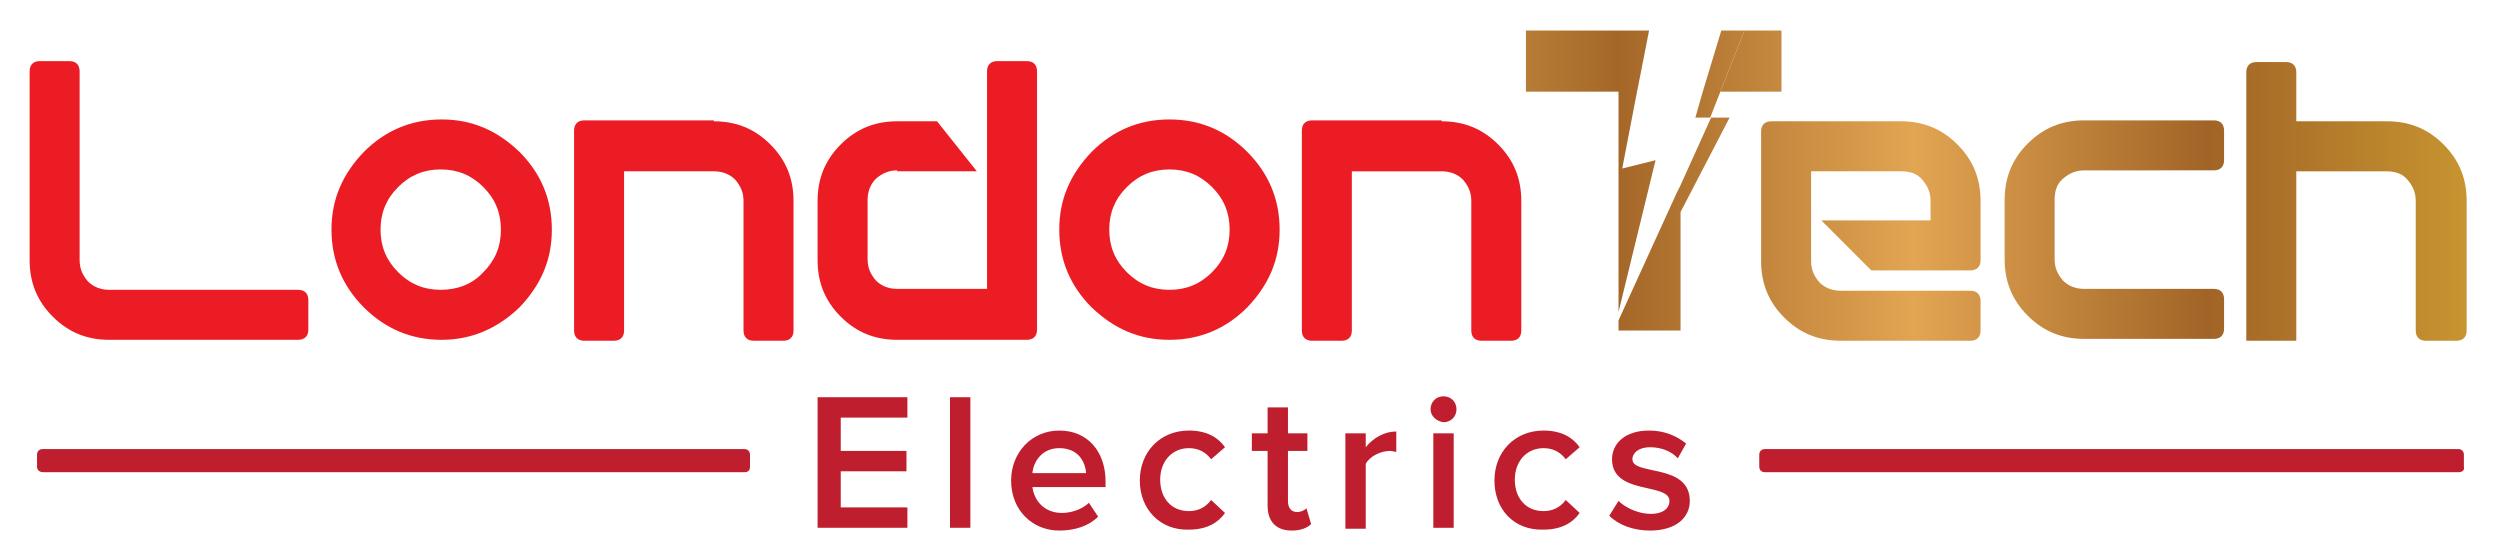
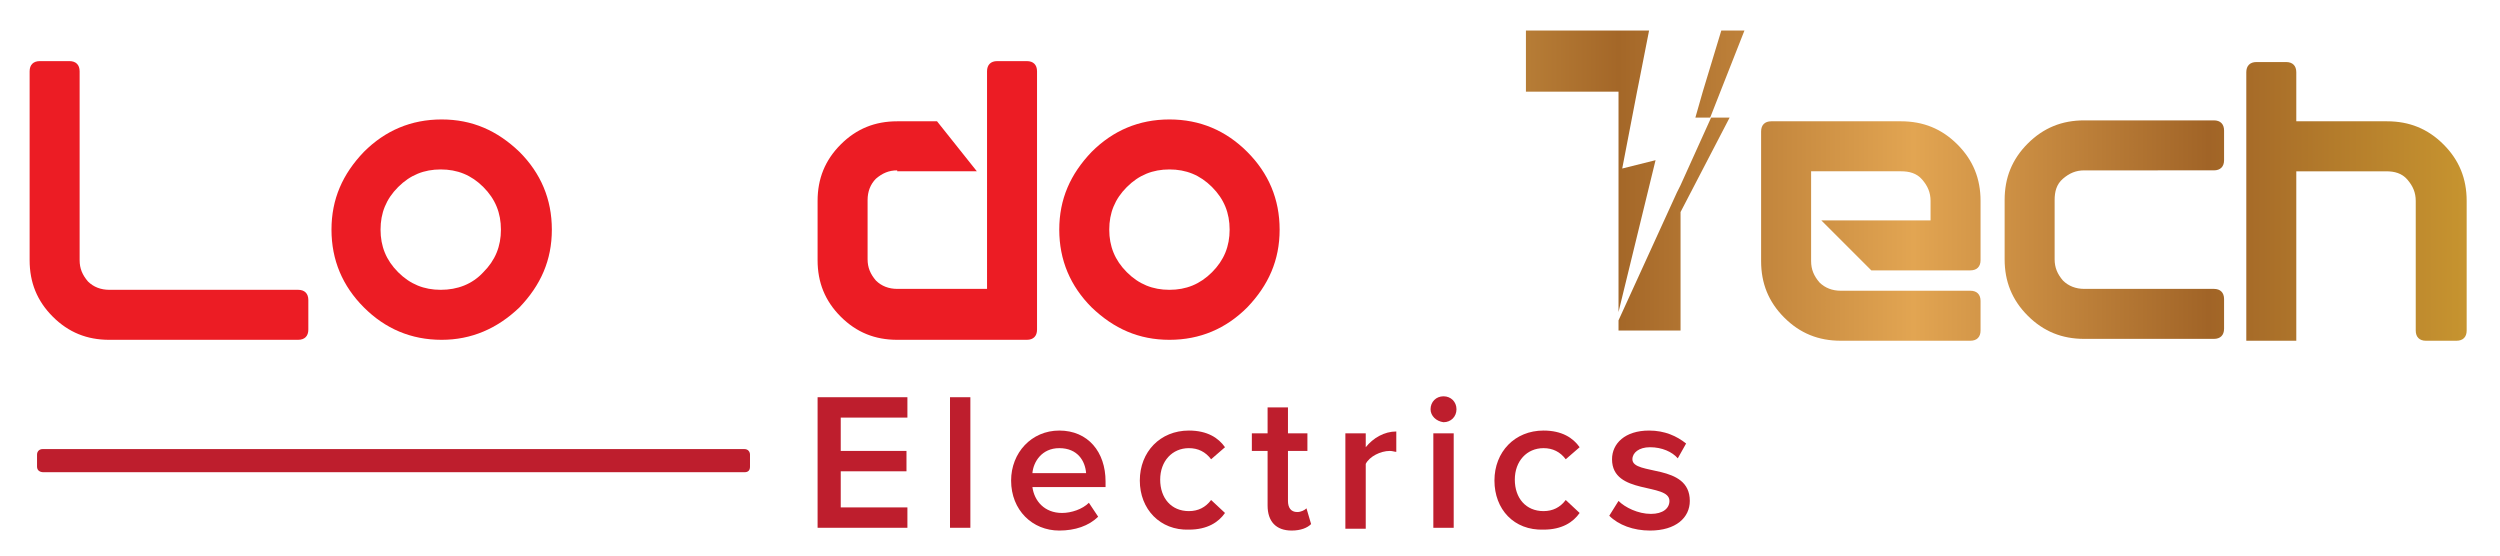
<svg xmlns="http://www.w3.org/2000/svg" version="1.1" id="Layer_1" x="0px" y="0px" viewBox="0 0 270 60" style="enable-background:new 0 0 270 60;" xml:space="preserve">
  <style type="text/css">
	.st0{fill:#EC1C24;}
	.st1{fill:url(#SVGID_1_);}
	.st2{fill:url(#SVGID_2_);}
	.st3{fill:url(#SVGID_3_);}
	.st4{fill:url(#SVGID_4_);}
	.st5{fill:url(#SVGID_5_);}
	.st6{fill:url(#SVGID_6_);}
	.st7{fill:url(#SVGID_7_);}
	.st8{fill:#BE1E2D;}
</style>
  <g>
    <g>
      <g>
        <g>
          <path class="st0" d="M8.6,28.1c0,0.9,0.3,1.6,0.9,2.3c0.6,0.6,1.4,0.9,2.3,0.9h20.4c0.7,0,1.1,0.4,1.1,1.1v3.2      c0,0.7-0.4,1.1-1.1,1.1H11.8c-2.4,0-4.4-0.8-6.1-2.5c-1.7-1.7-2.5-3.7-2.5-6.1V7.7c0-0.7,0.4-1.1,1.1-1.1h3.2      c0.7,0,1.1,0.4,1.1,1.1V28.1z" />
          <path class="st0" d="M47.7,36.7c-3.3,0-6.1-1.2-8.4-3.5c-2.3-2.3-3.5-5.1-3.5-8.4c0-3.3,1.2-6,3.5-8.4c2.3-2.3,5.1-3.5,8.4-3.5      s6,1.2,8.4,3.5c2.3,2.3,3.5,5.1,3.5,8.4c0,3.3-1.2,6-3.5,8.4C53.7,35.5,50.9,36.7,47.7,36.7z M52.2,29.4      c1.3-1.3,1.9-2.8,1.9-4.6c0-1.8-0.6-3.3-1.9-4.6c-1.3-1.3-2.8-1.9-4.6-1.9c-1.8,0-3.3,0.6-4.6,1.9c-1.3,1.3-1.9,2.8-1.9,4.6      c0,1.8,0.6,3.3,1.9,4.6c1.3,1.3,2.8,1.9,4.6,1.9C49.4,31.3,51,30.7,52.2,29.4z" />
-           <path class="st0" d="M77.1,13.1c2.4,0,4.4,0.8,6.1,2.5c1.7,1.7,2.5,3.7,2.5,6.1v14c0,0.7-0.4,1.1-1.1,1.1h-3.2      c-0.7,0-1.1-0.4-1.1-1.1v-14c0-0.9-0.3-1.6-0.9-2.3c-0.6-0.6-1.4-0.9-2.3-0.9h-9.7v17.2c0,0.7-0.4,1.1-1.1,1.1h-3.2      c-0.7,0-1.1-0.4-1.1-1.1V14.1c0-0.7,0.4-1.1,1.1-1.1H77.1z" />
          <path class="st0" d="M96.9,18.4c-0.9,0-1.6,0.3-2.3,0.9c-0.6,0.6-0.9,1.4-0.9,2.3v6.4c0,0.9,0.3,1.6,0.9,2.3      c0.6,0.6,1.4,0.9,2.3,0.9h9.7V7.7c0-0.7,0.4-1.1,1.1-1.1h3.2c0.7,0,1.1,0.4,1.1,1.1v27.9c0,0.7-0.4,1.1-1.1,1.1h-14      c-2.4,0-4.4-0.8-6.1-2.5c-1.7-1.7-2.5-3.7-2.5-6.1v-6.4c0-2.4,0.8-4.4,2.5-6.1s3.7-2.5,6.1-2.5h4.3l4.3,5.4H96.9z" />
          <path class="st0" d="M126.3,36.7c-3.3,0-6-1.2-8.4-3.5c-2.3-2.3-3.5-5.1-3.5-8.4c0-3.3,1.2-6,3.5-8.4c2.3-2.3,5.1-3.5,8.4-3.5      c3.3,0,6.1,1.2,8.4,3.5c2.3,2.3,3.5,5.1,3.5,8.4c0,3.3-1.2,6-3.5,8.4C132.4,35.5,129.6,36.7,126.3,36.7z M130.9,29.4      c1.3-1.3,1.9-2.8,1.9-4.6c0-1.8-0.6-3.3-1.9-4.6c-1.3-1.3-2.8-1.9-4.6-1.9c-1.8,0-3.3,0.6-4.6,1.9c-1.3,1.3-1.9,2.8-1.9,4.6      c0,1.8,0.6,3.3,1.9,4.6c1.3,1.3,2.8,1.9,4.6,1.9C128.1,31.3,129.6,30.7,130.9,29.4z" />
-           <path class="st0" d="M155.7,13.1c2.4,0,4.4,0.8,6.1,2.5c1.7,1.7,2.5,3.7,2.5,6.1v14c0,0.7-0.4,1.1-1.1,1.1H160      c-0.7,0-1.1-0.4-1.1-1.1v-14c0-0.9-0.3-1.6-0.9-2.3c-0.6-0.6-1.4-0.9-2.3-0.9h-9.7v17.2c0,0.7-0.4,1.1-1.1,1.1h-3.2      c-0.7,0-1.1-0.4-1.1-1.1V14.1c0-0.7,0.4-1.1,1.1-1.1H155.7z" />
          <linearGradient id="SVGID_1_" gradientUnits="userSpaceOnUse" x1="142.959" y1="24.866" x2="270.35" y2="24.866">
            <stop offset="0" style="stop-color:#DFAC55" />
            <stop offset="0.25" style="stop-color:#A46728" />
            <stop offset="0.5" style="stop-color:#E2A552" />
            <stop offset="0.75" style="stop-color:#A16427" />
            <stop offset="1" style="stop-color:#CC9B31" />
          </linearGradient>
          <path class="st1" d="M213.9,28.1c0,0.7-0.4,1.1-1.1,1.1h-10.7l-5.4-5.4h11.8v-2.1c0-0.9-0.3-1.6-0.9-2.3s-1.4-0.9-2.3-0.9h-9.7      v9.7c0,0.9,0.3,1.6,0.9,2.3c0.6,0.6,1.4,0.9,2.3,0.9h14c0.7,0,1.1,0.4,1.1,1.1v3.2c0,0.7-0.4,1.1-1.1,1.1h-14      c-2.4,0-4.4-0.8-6.1-2.5c-1.7-1.7-2.5-3.7-2.5-6.1v-14c0-0.7,0.4-1.1,1.1-1.1h14c2.4,0,4.4,0.8,6.1,2.5s2.5,3.7,2.5,6.1V28.1z" />
          <linearGradient id="SVGID_2_" gradientUnits="userSpaceOnUse" x1="142.959" y1="24.866" x2="270.349" y2="24.866">
            <stop offset="0" style="stop-color:#DFAC55" />
            <stop offset="0.25" style="stop-color:#A46728" />
            <stop offset="0.5" style="stop-color:#E2A552" />
            <stop offset="0.75" style="stop-color:#A16427" />
            <stop offset="1" style="stop-color:#CC9B31" />
          </linearGradient>
          <path class="st2" d="M225.1,18.4c-0.9,0-1.6,0.3-2.3,0.9s-0.9,1.4-0.9,2.3v6.4c0,0.9,0.3,1.6,0.9,2.3c0.6,0.6,1.4,0.9,2.3,0.9      h14c0.7,0,1.1,0.4,1.1,1.1v3.2c0,0.7-0.4,1.1-1.1,1.1h-14c-2.4,0-4.4-0.8-6.1-2.5c-1.7-1.7-2.5-3.7-2.5-6.1v-6.4      c0-2.4,0.8-4.4,2.5-6.1s3.7-2.5,6.1-2.5h14c0.7,0,1.1,0.4,1.1,1.1v3.2c0,0.7-0.4,1.1-1.1,1.1H225.1z" />
          <linearGradient id="SVGID_3_" gradientUnits="userSpaceOnUse" x1="142.959" y1="21.644" x2="270.349" y2="21.644">
            <stop offset="0" style="stop-color:#DFAC55" />
            <stop offset="0.25" style="stop-color:#A46728" />
            <stop offset="0.5" style="stop-color:#E2A552" />
            <stop offset="0.75" style="stop-color:#A16427" />
            <stop offset="1" style="stop-color:#CC9B31" />
          </linearGradient>
          <path class="st3" d="M248.1,13.1h9.7c2.4,0,4.4,0.8,6.1,2.5s2.5,3.7,2.5,6.1v14c0,0.7-0.4,1.1-1.1,1.1H262      c-0.7,0-1.1-0.4-1.1-1.1v-14c0-0.9-0.3-1.6-0.9-2.3s-1.4-0.9-2.3-0.9h-9.7v18.3h-5.4v-29c0-0.7,0.4-1.1,1.1-1.1h3.2      c0.7,0,1.1,0.4,1.1,1.1V13.1z" />
        </g>
      </g>
      <g>
        <linearGradient id="SVGID_4_" gradientUnits="userSpaceOnUse" x1="142.959" y1="18.462" x2="270.35" y2="18.462">
          <stop offset="0" style="stop-color:#DFAC55" />
          <stop offset="0.25" style="stop-color:#A46728" />
          <stop offset="0.5" style="stop-color:#E2A552" />
          <stop offset="0.75" style="stop-color:#A16427" />
          <stop offset="1" style="stop-color:#CC9B31" />
        </linearGradient>
        <polygon class="st4" points="174.8,33.7 174.8,9.9 164.8,9.9 164.8,3.3 178.1,3.3 177,8.9 176.8,9.9 175.2,18.2 178.8,17.3         " />
        <linearGradient id="SVGID_5_" gradientUnits="userSpaceOnUse" x1="142.959" y1="6.584" x2="270.349" y2="6.584">
          <stop offset="0" style="stop-color:#DFAC55" />
          <stop offset="0.25" style="stop-color:#A46728" />
          <stop offset="0.5" style="stop-color:#E2A552" />
          <stop offset="0.75" style="stop-color:#A16427" />
          <stop offset="1" style="stop-color:#CC9B31" />
        </linearGradient>
-         <polygon class="st5" points="192.4,3.3 192.4,9.9 185.8,9.9 188.4,3.3    " />
        <linearGradient id="SVGID_6_" gradientUnits="userSpaceOnUse" x1="142.959" y1="24.161" x2="270.349" y2="24.161">
          <stop offset="0" style="stop-color:#DFAC55" />
          <stop offset="0.25" style="stop-color:#A46728" />
          <stop offset="0.5" style="stop-color:#E2A552" />
          <stop offset="0.75" style="stop-color:#A16427" />
          <stop offset="1" style="stop-color:#CC9B31" />
        </linearGradient>
        <polygon class="st6" points="186.8,12.7 181.5,22.9 181.5,35.7 174.8,35.7 174.8,34.6 181.1,20.8 181.1,20.8 181.5,20      184.8,12.7 184.7,12.7 184.8,12.7    " />
        <linearGradient id="SVGID_7_" gradientUnits="userSpaceOnUse" x1="142.96" y1="8.003" x2="270.348" y2="8.003">
          <stop offset="0" style="stop-color:#DFAC55" />
          <stop offset="0.25" style="stop-color:#A46728" />
          <stop offset="0.5" style="stop-color:#E2A552" />
          <stop offset="0.75" style="stop-color:#A16427" />
          <stop offset="1" style="stop-color:#CC9B31" />
        </linearGradient>
        <polygon class="st7" points="188.4,3.3 185.8,9.9 184.7,12.7 183.1,12.7 183.9,9.9 185.9,3.3    " />
      </g>
    </g>
    <path class="st8" d="M80.4,51H4.7C4.3,51,4,50.8,4,50.4v-1.3c0-0.4,0.3-0.6,0.6-0.6h75.8c0.4,0,0.6,0.3,0.6,0.6v1.3   C81,50.8,80.8,51,80.4,51z" />
-     <path class="st8" d="M265.5,51h-74.9c-0.4,0-0.6-0.3-0.6-0.6v-1.3c0-0.4,0.3-0.6,0.6-0.6h74.9c0.4,0,0.6,0.3,0.6,0.6v1.3   C266.2,50.8,265.9,51,265.5,51z" />
    <g>
      <g>
-         <path class="st8" d="M88.3,57V42.9H98v2.2h-7.2v3.6h7.1v2.2h-7.1v3.9H98V57H88.3z" />
+         <path class="st8" d="M88.3,57V42.9H98v2.2h-7.2v3.6h7.1v2.2h-7.1v3.9H98V57H88.3" />
        <path class="st8" d="M102.6,57V42.9h2.2V57H102.6z" />
        <path class="st8" d="M109.2,51.9c0-3,2.2-5.4,5.2-5.4c3.1,0,5,2.3,5,5.5v0.6h-7.9c0.2,1.5,1.3,2.8,3.2,2.8c1,0,2.2-0.4,2.9-1.1     l1,1.5c-1,1-2.5,1.5-4.2,1.5C111.5,57.3,109.2,55.1,109.2,51.9z M114.4,48.4c-1.9,0-2.8,1.5-2.9,2.7h5.8     C117.2,49.8,116.4,48.4,114.4,48.4z" />
        <path class="st8" d="M123.1,51.9c0-3.1,2.2-5.4,5.3-5.4c2,0,3.2,0.8,3.9,1.8l-1.5,1.3c-0.6-0.8-1.4-1.2-2.4-1.2     c-1.8,0-3.1,1.4-3.1,3.4c0,2,1.2,3.4,3.1,3.4c1,0,1.8-0.4,2.4-1.2l1.5,1.4c-0.7,1-1.9,1.8-3.9,1.8     C125.3,57.3,123.1,55,123.1,51.9z" />
        <path class="st8" d="M136.9,54.6v-5.9h-1.7v-1.9h1.7V44h2.2v2.8h2.1v1.9h-2.1v5.4c0,0.7,0.3,1.2,1,1.2c0.4,0,0.8-0.2,1-0.4     l0.5,1.7c-0.4,0.4-1.1,0.7-2.1,0.7C137.8,57.3,136.9,56.3,136.9,54.6z" />
        <path class="st8" d="M145.3,57V46.8h2.2v1.5c0.8-1,2-1.7,3.3-1.7v2.2c-0.2,0-0.4-0.1-0.7-0.1c-1,0-2.2,0.6-2.6,1.4v7H145.3z" />
        <path class="st8" d="M154.5,44.2c0-0.8,0.6-1.4,1.4-1.4c0.8,0,1.4,0.6,1.4,1.4c0,0.8-0.6,1.4-1.4,1.4     C155.1,45.5,154.5,44.9,154.5,44.2z M154.8,57V46.8h2.2V57H154.8z" />
        <path class="st8" d="M161.4,51.9c0-3.1,2.2-5.4,5.3-5.4c2,0,3.2,0.8,3.9,1.8l-1.5,1.3c-0.6-0.8-1.4-1.2-2.4-1.2     c-1.8,0-3.1,1.4-3.1,3.4c0,2,1.2,3.4,3.1,3.4c1,0,1.8-0.4,2.4-1.2l1.5,1.4c-0.7,1-1.9,1.8-3.9,1.8     C163.5,57.3,161.4,55,161.4,51.9z" />
        <path class="st8" d="M173.8,55.7l1-1.6c0.7,0.7,2.1,1.4,3.5,1.4c1.3,0,2-0.6,2-1.4c0-2-6.2-0.6-6.2-4.5c0-1.7,1.4-3.1,4-3.1     c1.7,0,3,0.6,4,1.4l-0.9,1.6c-0.6-0.7-1.7-1.2-3-1.2c-1.2,0-1.9,0.6-1.9,1.3c0,1.8,6.2,0.4,6.2,4.5c0,1.8-1.5,3.2-4.3,3.2     C176.4,57.3,174.8,56.7,173.8,55.7z" />
      </g>
    </g>
  </g>
</svg>